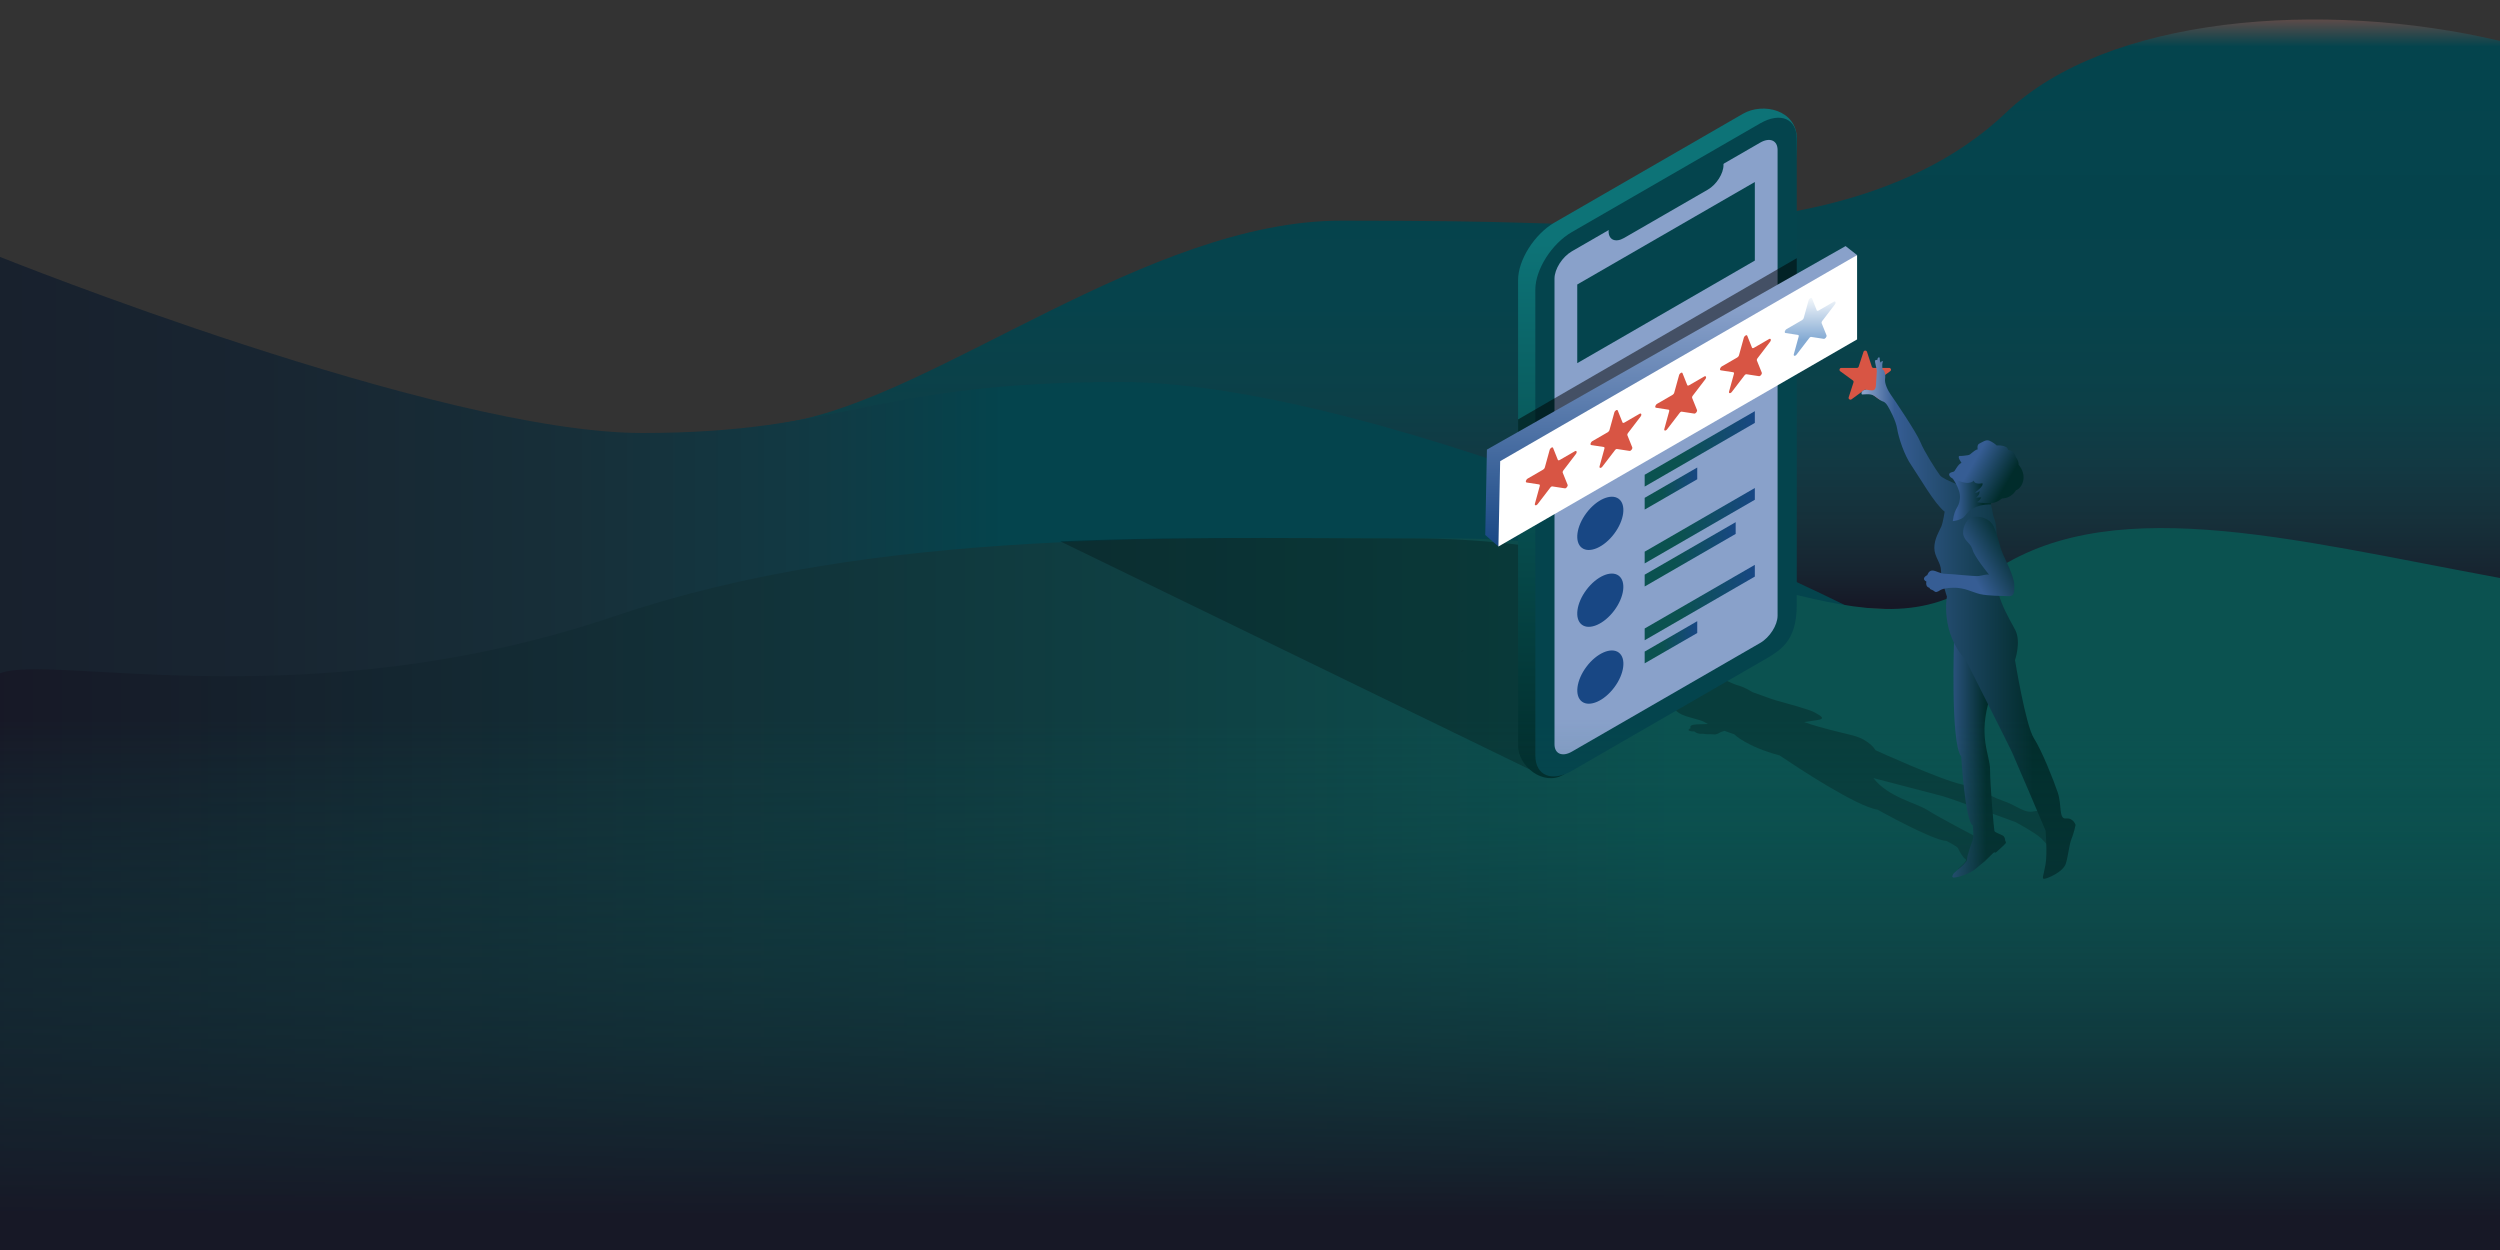
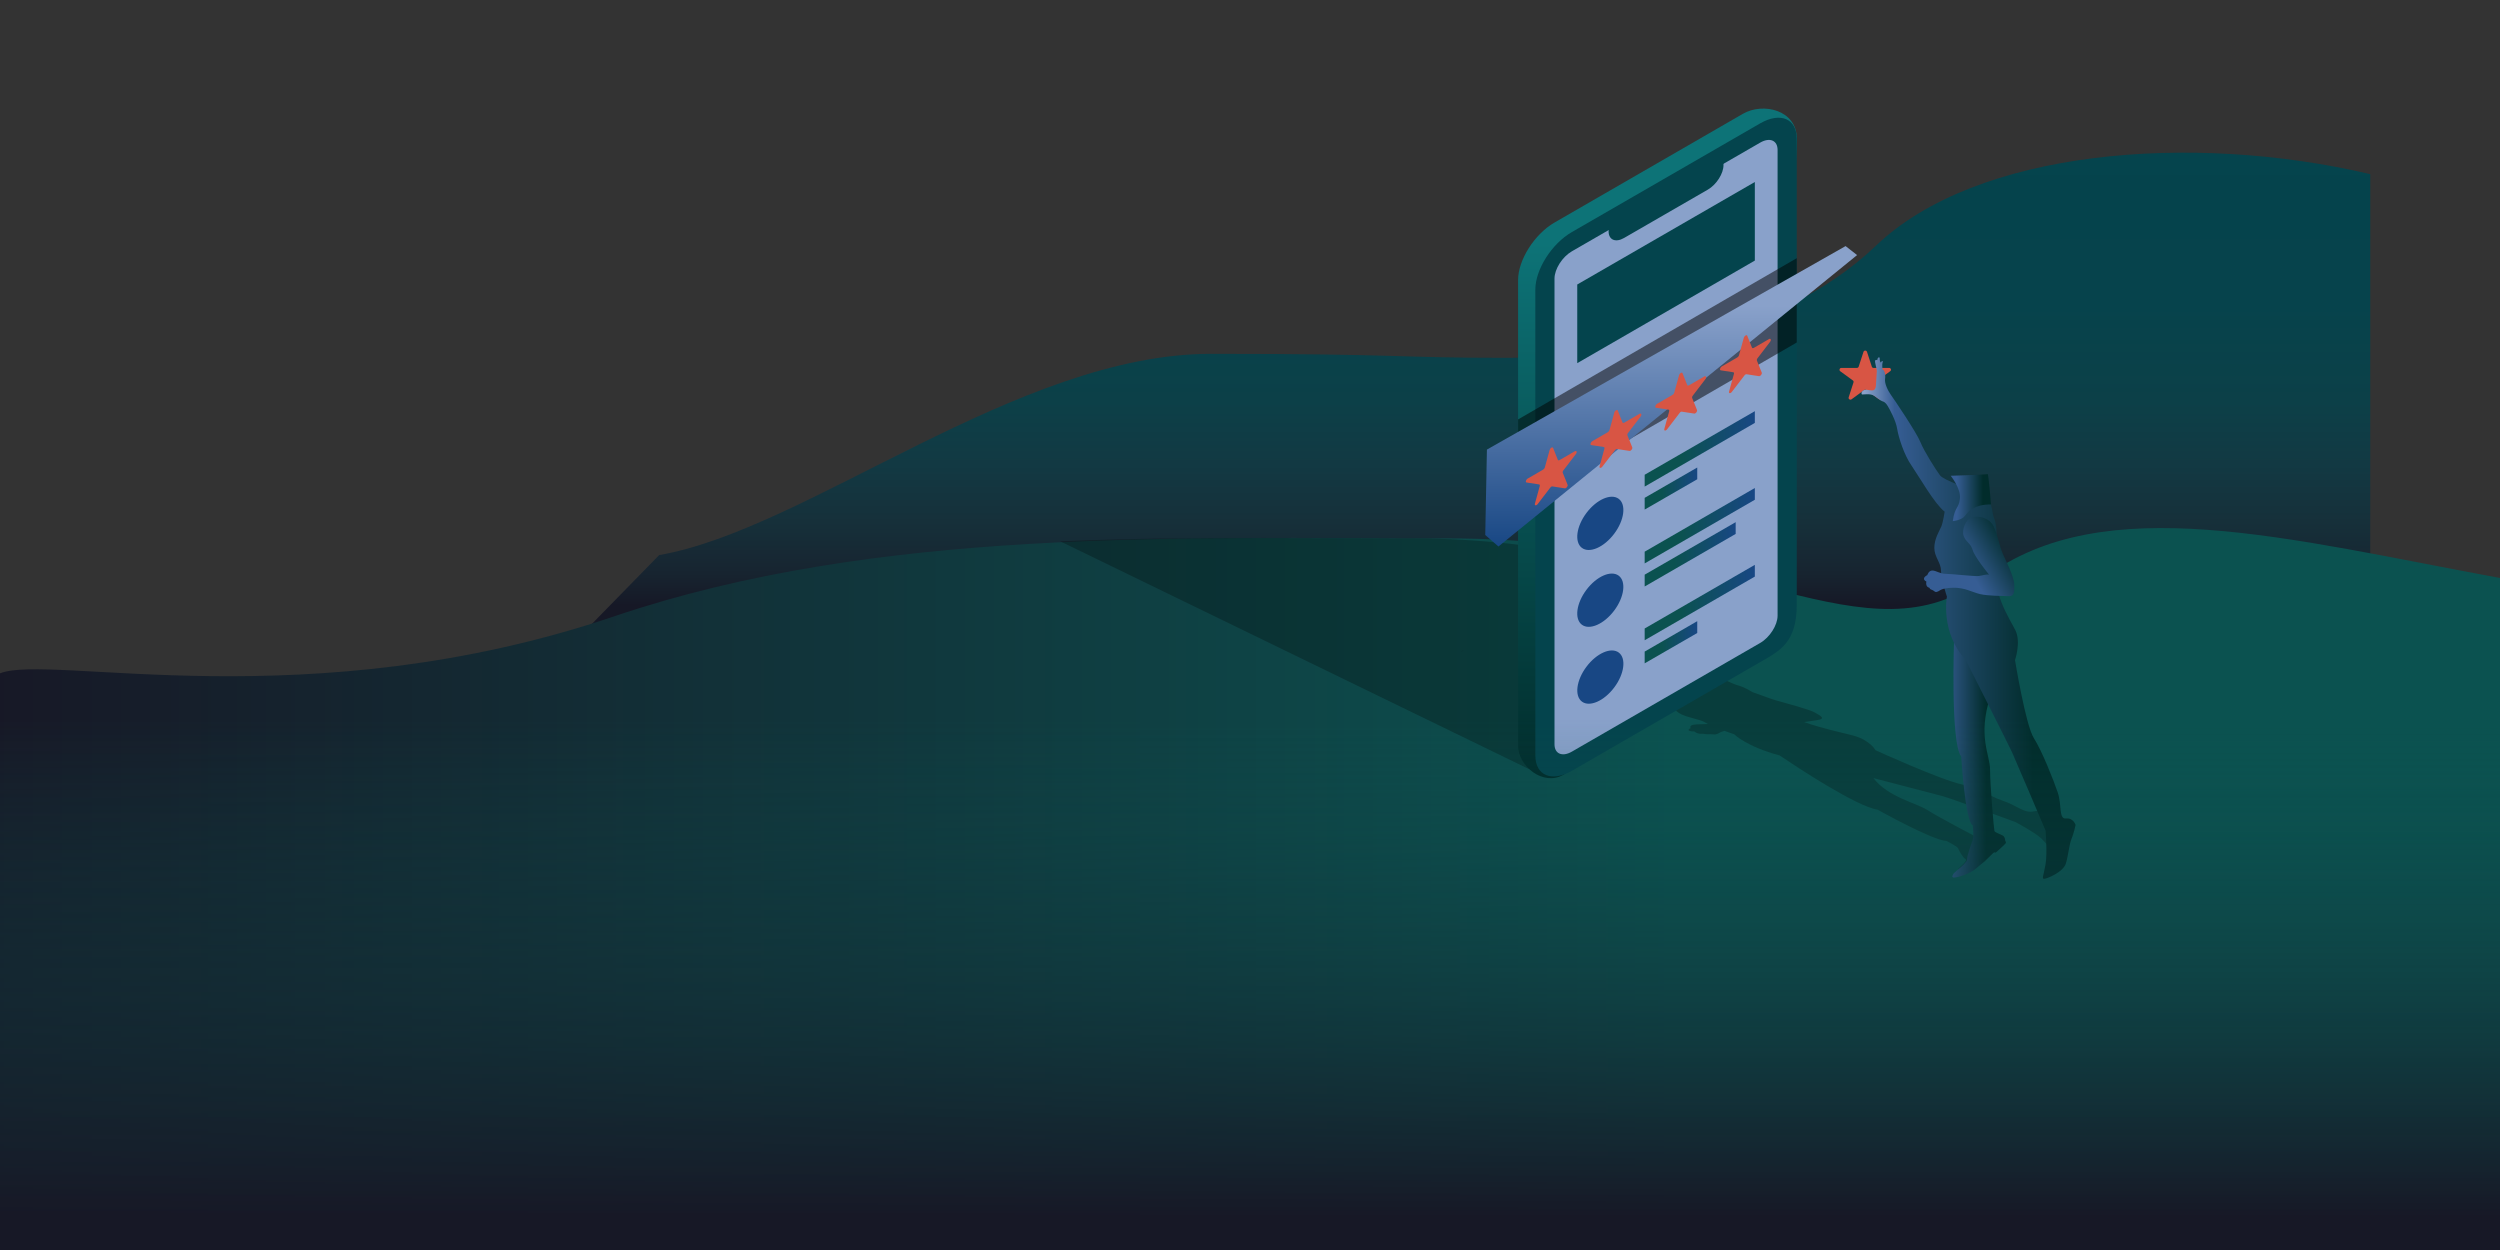
<svg xmlns="http://www.w3.org/2000/svg" width="100%" height="100%" viewBox="0 0 3000 1500" version="1.1" xml:space="preserve" style="fill-rule:evenodd;clip-rule:evenodd;stroke-linejoin:round;stroke-miterlimit:2;">
  <rect x="0" y="0" width="3000" height="1500" fill="#333333" stroke="none" />
-   <path d="M791,666.1c0,0 14,-135.2 156.2,-159.8c177.3,-30.7 430.6,-241.5 662.2,-241.5c231.6,0 218,4.8 354.3,4.8c136.3,0 323.3,-19.5 443.7,-134.6c120.5,-115.2 378.7,-136.3 593.1,-85.8l0,714l-2209.5,-97.1Z" style="fill:url(#_Linear1);fill-rule:nonzero;" />
-   <path d="M0,308.3c0,0 526.7,211.3 770.7,211.3c244,0 274,-61.2 574.3,-61.2c300.3,0 896.8,246.8 1174.7,443.7l-2519.7,2.1l0,-595.9Z" style="fill:url(#_Linear2);fill-rule:nonzero;" />
+   <path d="M791,666.1c177.3,-30.7 430.6,-241.5 662.2,-241.5c231.6,0 218,4.8 354.3,4.8c136.3,0 323.3,-19.5 443.7,-134.6c120.5,-115.2 378.7,-136.3 593.1,-85.8l0,714l-2209.5,-97.1Z" style="fill:url(#_Linear1);fill-rule:nonzero;" />
  <path d="M1739,646.1c-324.4,0 -686,-13.5 -1001.7,93.4c-367.2,124.4 -677.3,44.4 -737.3,68.5l0,694.2l3000,0l0,-808.6c-254,-46.8 -475.9,-107.2 -618.5,-0.5c-142.6,106.7 -291.3,-47 -642.5,-47" style="fill:url(#_Linear3);fill-rule:nonzero;" />
  <clipPath id="_clip4">
    <path d="M1694.5,646.1c-310.5,0 -656.6,-13.5 -958.9,93.4c-351.3,124.4 -657.7,44.4 -715.1,68.5l0,357.7l2956.3,0l3.2,-472.1c-243.1,-46.8 -533.9,-107.2 -670.4,-0.5c-136.5,106.7 -278.9,-47 -615.1,-47" />
  </clipPath>
  <g clip-path="url(#_clip4)">
    <path d="M2152.1,733.3l-317.2,189.7l-599,-291.1l691.4,-288l224.8,389.4Z" style="fill:#010101;fill-opacity:0.25;fill-rule:nonzero;" />
  </g>
  <path d="M1843.7,795.5c10,4.6 35.7,13.6 57.8,17.9c22.1,4.3 73.8,16.5 96.4,18.1c0,0 7.2,6.5 8.4,9.6c1.1,3.1 0,9.1 8.6,14.6c8.6,5.5 24.6,6.9 32.2,11.7c0.7,0.4 1.5,0.9 2.4,1.4c-6.6,0.4 -12.5,0.1 -16.9,0.8c-6.1,1 -3.8,4.1 -3.8,4.1c0,0 -4,1.8 -2,3c1.9,1.2 6.4,1 6.4,1c4.4,4 10.6,2.6 11.5,2.9c0.9,0.4 2.9,0.6 4.7,0.5c1.8,-0.1 4.1,-0.1 6.9,0.2c2.7,0.3 4.1,-0.5 5.8,-1.2c1.2,-0.5 1.6,-1.5 7.3,-3.1c6.4,2.4 11.6,4.1 11.6,4.1c0,0 14.6,14.8 54.5,25.4c20.3,13.7 91.7,61 117.8,65.2c0,0 66.1,37 82.7,37.5c0,0 12.7,6.5 13.6,8.6c0.8,2.1 5.6,11.3 9,13.1c3.4,1.8 -8.8,11.2 -8.8,12.1c0.1,0.9 -0.6,3 4.5,2.1c5.2,-0.9 21.3,-5.9 27.7,-11.6c6.3,-5.7 12.8,-14 14,-14.3c0,0 1.9,0.7 3.3,-0.6c1.5,-1.3 7,-7.1 7,-7.7c0,-0.6 -2.2,-1.2 -2.7,-1.1c0,0 -3.6,-2.4 -9,-2.6c-5.4,-0.2 -15.8,0.4 -18.1,-0.5c-2.3,-0.9 -49.6,-25.7 -63.9,-34.8c-13.4,-8.5 -47,-15.4 -64.5,-38.2c38.6,10 78.1,20.3 83.5,21.8c11,3.1 86.8,30.9 86.8,30.9c0,0 23.9,12.7 31.2,19.8c7.3,7 7.2,9.8 11.4,9.1c4.2,-0.7 25,-9.1 20.9,-15.1c-4.1,-5.9 -12.5,-12.3 -13.7,-15.9c-1.2,-3.7 -6.5,-9.4 -6.5,-9.4c0,0 -10.3,-3.7 -21.5,-1.2c-11.2,2.5 -19.3,-6.9 -37.2,-13c-18,-6.1 -24.1,-14.2 -49,-19.5c-24.9,-5.2 -103.3,-40.9 -103.3,-40.9c0,0 -6.7,-12.4 -27.3,-17.8c-12.4,-3.2 -36.1,-8.2 -58.4,-16c6.2,-0.9 11.8,-1.8 15.8,-2.4c10.8,-1.6 3.9,-5.1 -2.8,-9c-6.7,-3.9 -34.9,-11.3 -46.2,-14.5c-8.1,-2.3 -18.3,-6.5 -28.9,-10.1c-8.8,-5.5 -13.9,-7.1 -19,-8.6c-4.4,-1.3 -10,-4.5 -17.7,-7.2c0.2,0 0.3,-0.1 0.5,-0.1c0,0 -0.4,-0.2 -1.1,-0.6c10.3,-2.1 13.5,-5.8 13.5,-5.8c15.5,-2.6 15.1,-8.6 15.1,-8.6c4.3,-1.4 7,-5.5 0.2,-9.8c-6.7,-4.3 -19.7,-6 -19.7,-6c-2.8,-2.3 -12,-3.8 -12,-3.8c-7,-3.4 -18.7,-2.1 -18.7,-2.1c-6.8,-2.9 -22.8,0.5 -22.8,0.5c-3.3,-0.5 -9.8,-1 -16.4,-0.9c-6.7,0.1 -10.4,3 -13.5,4.4c-3.1,1.5 2.7,3.9 2.7,3.9c-2.7,0.5 -4.9,2.5 -6.1,3.5c-1.2,1 -1.5,1.9 -4.9,2.7c-3.3,0.8 -8,2 -11.5,2.4c-3.5,0.5 -0.3,1.6 2.1,2.2c2.4,0.6 6.6,1.5 6.6,1.5c-4.5,1.5 -3.1,6.5 -4.1,7.1c-1.1,0.6 -5.2,1.4 -5.5,2.5c-0.3,1.1 4.1,1.9 7.6,1.9l2.2,0c3.1,0.6 7,1.4 11.2,2.5c-15.8,0.2 -29.8,0.1 -34.8,-0.7c-10.5,-1.8 -48.2,-9.9 -62.8,-14.3m-140.6,-15.3l0.5,-0.4c0.5,-0.4 1.7,-0.6 3,-0.6c-0.1,0 -0.3,0 -0.4,0.1c-1.2,0.2 -2.3,0.5 -3.1,0.9Z" style="fill:#010101;fill-opacity:0.25;fill-rule:nonzero;" />
  <g>
    <g>
      <g>
        <path d="M2091.6,783l-215.7,146.8c-24.2,13.9 -54.2,-10.6 -54.2,-34.8l0,-558.9c0,-24.2 19.7,-55.2 43.8,-69.1l226.1,-130.5c24.2,-13.9 64.6,-4.6 64.6,30l-20.8,547.3c0,24.2 -19.7,55.2 -43.8,69.2Zm-188.1,-455.9c-11.4,6.6 -38.1,11.7 -38.1,23.1l-20.8,531.5c0,11.4 9.3,15.4 20.8,8.8l226.1,-130.5c11.4,-6.6 20.8,-21.3 20.8,-32.7l0,-448.9c0,-11.4 -9.3,-15.4 -20.8,-8.8l-188,57.5Z" style="fill:url(#_Linear5);fill-rule:nonzero;" />
        <path d="M2112.3,783l-226.1,130.5c-17.8,10.3 -32.3,4.1 -32.3,-13.6l0,-558.9c0,-17.8 14.5,-40.7 32.3,-50.9l226.1,-130.5c17.8,-10.3 32.3,-4.1 32.3,13.6l0,558.9c0,17.7 -14.5,40.6 -32.3,50.9Z" style="fill:#89a1ca;fill-rule:nonzero;" />
        <path d="M2112.3,794.5l-226.1,130.5c-24.2,13.9 -43.8,5.6 -43.8,-18.5l0,-558.9c0,-24.2 19.7,-55.2 43.8,-69.1l226.1,-130.5c24.2,-13.9 43.8,-5.6 43.8,18.5l0,558.9c0,45.3 -19.6,55.2 -43.8,69.1Zm-226.1,-492.9c-11.4,6.6 -20.8,21.3 -20.8,32.7l0,558.9c0,11.4 9.3,15.4 20.8,8.8l226.1,-130.5c11.4,-6.6 20.8,-21.3 20.8,-32.7l0,-558.9c0,-11.4 -9.3,-15.4 -20.8,-8.8l-226.1,130.5Z" style="fill:#04444d;fill-rule:nonzero;" />
      </g>
      <path d="M2049.5,227.5l-100.5,58c-10.3,6 -18.7,2.4 -18.7,-7.9c0,-10.3 8.4,-23.6 18.7,-29.6l100.5,-58c10.3,-6 18.7,-2.4 18.7,7.9c0.1,10.3 -8.4,23.6 -18.7,29.6Z" style="fill:#04444d;fill-rule:nonzero;" />
      <path d="M2105.8,312.7l-213.1,123.1l0,-94.4l213.1,-123l0,94.3Z" style="fill:#04444d;fill-rule:nonzero;" />
      <path d="M2156.1,411l-334.4,193.5l0,-101.2l334.4,-193.5l0,101.2Z" style="fill:#010101;fill-opacity:0.5;fill-rule:nonzero;" />
      <path d="M1784.3,539.5l430.4,-244.2l13.8,10.8l-430.4,349.7l-15.8,-13.8" style="fill:url(#_Linear6);fill-rule:nonzero;" />
-       <path d="M1800.2,553.4l428.3,-247.3l0,101.2l-430.4,248.5" style="fill:#fff;fill-rule:nonzero;" />
      <path d="M1903.76,615.525c12.208,-16.232 29.569,-23.808 38.744,-16.907c9.174,6.9 6.711,25.681 -5.497,41.913c-12.209,16.232 -29.57,23.808 -38.744,16.908c-9.175,-6.901 -6.712,-25.682 5.497,-41.914Z" style="fill:#184784;" />
      <path d="M2105.8,507.5l-132.2,76.4l0,-14.2l132.2,-76.3l0,14.1Z" style="fill:url(#_Linear7);fill-rule:nonzero;" />
      <path d="M2036.7,575.1l-63.1,36.4l0,-14.1l63.1,-36.4l0,14.1Z" style="fill:url(#_Linear8);fill-rule:nonzero;" />
      <path d="M1903.74,707.736c12.208,-16.232 29.569,-23.808 38.744,-16.908c9.174,6.901 6.711,25.682 -5.497,41.914c-12.209,16.232 -29.57,23.808 -38.744,16.908c-9.175,-6.901 -6.712,-25.682 5.497,-41.914Z" style="fill:#184784;" />
      <path d="M2105.8,599.7l-132.2,76.4l0,-14.1l132.2,-76.4l0,14.1Z" style="fill:url(#_Linear9);fill-rule:nonzero;" />
      <path d="M2082.8,640.7l-109.2,63.1l0,-14.2l109.2,-63l0,14.1Z" style="fill:url(#_Linear10);fill-rule:nonzero;" />
      <path d="M1903.8,800.007c12.208,-16.232 29.569,-23.808 38.744,-16.907c9.174,6.9 6.711,25.681 -5.497,41.913c-12.209,16.232 -29.57,23.808 -38.744,16.908c-9.175,-6.901 -6.712,-25.682 5.497,-41.914Z" style="fill:#184784;" />
      <path d="M2105.8,691.9l-132.2,76.4l0,-14.1l132.2,-76.4l0,14.1Z" style="fill:url(#_Linear11);fill-rule:nonzero;" />
      <path d="M2036.7,759.6l-63.1,36.4l0,-14.1l63.1,-36.5l0,14.2Z" style="fill:url(#_Linear12);fill-rule:nonzero;" />
    </g>
    <path d="M1891.1,544.8l-15,19.6c-0.8,1 -1.1,2.2 -0.8,2.9l5.8,14.4c0.7,1.6 -1.6,4.6 -3.3,4.3l-15,-2.3c-0.8,-0.1 -1.8,0.5 -2.5,1.5l-15.1,19.7c-1.7,2.2 -4,1.9 -3.3,-0.5l5.8,-21.1c0.3,-1.1 0,-1.9 -0.8,-2l-15,-2.3c-1.7,-0.3 -0.8,-3.4 1.3,-4.7l18.5,-10.7c0.9,-0.5 1.8,-1.6 2.1,-2.7l5.8,-21c0.7,-2.4 3.5,-4 4.1,-2.4l5.7,14.3c0.3,0.7 1.1,0.8 2.1,0.3l18.5,-10.7c1.9,-1 2.8,1.1 1.1,3.4Z" style="fill:#d85544;fill-rule:nonzero;" />
    <path d="M1968.7,499.9l-15,19.6c-0.8,1 -1.1,2.2 -0.8,2.9l5.8,14.4c0.7,1.6 -1.6,4.6 -3.3,4.3l-15,-2.3c-0.8,-0.1 -1.8,0.5 -2.5,1.5l-15.1,19.7c-1.7,2.2 -4,1.9 -3.3,-0.5l5.8,-21.1c0.3,-1.1 0,-1.9 -0.8,-2l-15,-2.3c-1.7,-0.3 -0.8,-3.4 1.3,-4.7l18.5,-10.7c0.9,-0.5 1.8,-1.6 2.1,-2.7l5.8,-21c0.7,-2.4 3.5,-4 4.1,-2.4l5.7,14.3c0.3,0.7 1.1,0.8 2.1,0.3l18.5,-10.7c2,-1 2.8,1.2 1.1,3.4Z" style="fill:#d85544;fill-rule:nonzero;" />
    <path d="M2046.4,455.1l-15,19.6c-0.8,1 -1.1,2.2 -0.8,2.9l5.8,14.4c0.7,1.6 -1.6,4.6 -3.3,4.3l-15,-2.3c-0.8,-0.1 -1.8,0.5 -2.5,1.5l-15.1,19.7c-1.7,2.2 -4,1.9 -3.3,-0.5l5.8,-21.1c0.3,-1.1 0,-1.9 -0.8,-2l-15,-2.3c-1.7,-0.3 -0.8,-3.4 1.3,-4.7l18.5,-10.7c0.9,-0.5 1.8,-1.6 2.1,-2.7l5.8,-21c0.7,-2.4 3.5,-4 4.1,-2.4l5.7,14.3c0.3,0.7 1.1,0.8 2.1,0.3l18.5,-10.7c1.9,-1 2.8,1.2 1.1,3.4Z" style="fill:#d85544;fill-rule:nonzero;" />
    <path d="M2124.1,410.2l-15,19.6c-0.8,1 -1.1,2.2 -0.8,2.9l5.8,14.4c0.7,1.6 -1.6,4.6 -3.3,4.3l-15,-2.3c-0.8,-0.1 -1.8,0.5 -2.5,1.5l-15.1,19.7c-1.7,2.2 -4,1.9 -3.3,-0.5l5.8,-21.1c0.3,-1.1 0,-1.9 -0.8,-2l-15,-2.3c-1.7,-0.3 -0.8,-3.4 1.3,-4.7l18.5,-10.7c0.9,-0.5 1.8,-1.6 2.1,-2.7l5.8,-21c0.7,-2.4 3.5,-4 4.1,-2.4l5.7,14.3c0.3,0.7 1.1,0.8 2.1,0.3l18.5,-10.7c1.9,-1 2.8,1.2 1.1,3.4Z" style="fill:#d85544;fill-rule:nonzero;" />
-     <path d="M2201.8,365.4l-15,19.6c-0.8,1 -1.1,2.2 -0.8,2.9l5.8,14.4c0.7,1.6 -1.6,4.6 -3.3,4.3l-15,-2.3c-0.8,-0.1 -1.8,0.5 -2.5,1.5l-15.1,19.7c-1.7,2.2 -4,1.9 -3.3,-0.5l5.8,-21.1c0.3,-1.1 0,-1.9 -0.8,-2l-15,-2.3c-1.7,-0.3 -0.8,-3.4 1.3,-4.7l18.5,-10.7c0.9,-0.5 1.8,-1.6 2.1,-2.7l5.8,-21c0.7,-2.4 3.5,-4 4.1,-2.4l5.7,14.3c0.3,0.7 1.1,0.8 2.1,0.3l18.5,-10.7c1.9,-1 2.8,1.2 1.1,3.4Z" style="fill:url(#_Linear13);fill-rule:nonzero;" />
  </g>
  <g>
    <path d="M2268.3,445.4l-15.1,11c-0.8,0.6 -1.1,1.5 -0.8,2.4l5.8,17.9c0.7,2 -1.7,3.7 -3.4,2.4l-15.2,-11c-0.8,-0.6 -1.8,-0.6 -2.6,0l-15.2,11.1c-1.7,1.2 -4,-0.4 -3.4,-2.4l5.8,-17.9c0.3,-0.9 0,-1.9 -0.8,-2.4l-15.1,-11c-1.7,-1.2 -0.8,-4 1.3,-4l18.7,0c0.9,0 1.8,-0.6 2.1,-1.5l5.8,-17.8c0.7,-2 3.5,-2 4.2,0l5.8,17.8c0.3,0.9 1.1,1.5 2.1,1.5l18.7,0c2.2,0 3,2.7 1.3,3.9Z" style="fill:#d85544;fill-rule:nonzero;" />
    <path d="M2345,764.1c0,0 -4.8,127.7 8.5,143.8c0,0 4.5,77.3 13.8,82.5c0,0 1.5,13.8 0,17.5c-1.5,3.7 -7.1,19.6 -6.8,23.4c0.3,3.8 -15.5,15.6 -16.3,17.1c-0.8,1.5 -3.1,4.7 0.7,4.7c3.8,0 18,-3.8 26.9,-11.3c9,-7.5 20.5,-19.1 21.4,-19.3c0,0 0.4,1.7 2.5,-0.1c2.1,-1.7 10.6,-9.6 11.2,-10.6c0.6,-1 -0.2,-2.6 -0.6,-2.5c0,0 0.1,-4.8 -2.9,-6.6c-3,-1.8 -9.6,-3.7 -10.1,-5.6c-0.6,-1.9 -5.2,-54.7 -5.2,-73.2c0,-18.5 -15.3,-40.2 0.3,-88.1c0,0.1 -23.6,-70.7 -43.4,-71.7Z" style="fill:url(#_Linear14);fill-rule:nonzero;" />
    <path d="M2333.6,614c0,0 -1.8,12.4 -4,17.7c-2.2,5.3 -8.4,14.6 -8.4,25.7c0,11.1 8,17.7 8,27.5c0,9.8 7.1,31 7.1,31c0,0 -8,43 22.2,75.4c0,0 52.3,103.4 55.9,111.3c3.6,7.9 40.3,94.1 40.3,94.1c0,0 2.2,26.9 0,40.2c-2.2,13.3 -4.9,17.7 -1.8,17.7c3.1,0 23.1,-8 26.2,-18.6c3.1,-10.6 4,-23.1 6.7,-29.3c2.7,-6.2 4.9,-16.8 4.9,-16.8c0,0 -2.7,-8.7 -11.5,-7.7c-8.9,1 -4.9,-16.3 -9.8,-30.9c-4.9,-14.6 -19.1,-50.5 -28.8,-65.6c-9.8,-15.1 -22.6,-93.6 -22.6,-93.6c0,0 7.5,-21.7 0.4,-35.9c-7.1,-14.2 -27.9,-44.3 -24.4,-82.9c3.5,-38.6 1.3,-45.7 -1.3,-51.9c-2.7,-6.2 -1.3,-24.7 -15.5,-29.6c-14.2,-4.9 -44.8,-15.6 -49.2,-21.4c-4.4,-5.8 -19.1,-28.8 -23.5,-39.9c-4.4,-11.1 -31.9,-51.9 -35.5,-56.8c-3.5,-4.9 -7.8,-13.7 -6.9,-19.1c0.9,-5.4 -1,-11.1 -3.1,-11.1c0,0 -0.6,-6.7 0,-8c0.6,-1.3 0.5,-2.5 -0.3,-2.3c-0.7,0.2 -2.1,1.9 -2.1,1.9c0,0 -1.2,-3.2 -0.9,-4.7c0.2,-1.6 -0.8,-1.7 -1.4,-1.5c-0.6,0.2 -1.6,1.6 -1.5,3.3c0,0 -2.2,-1.1 -2.7,0.8c-0.4,1.9 2.2,10.3 2.1,12.2c-0.2,1.9 -1,15 -1.1,17.6c-0.1,2.7 -1.2,5.7 -4.5,5.7c-3.3,0 -5,-0.8 -7.6,-0.8c-2.6,0 -5.2,1.8 -5.2,4c0,2.2 0.6,1.6 2.5,1.6c1.9,0 8,-1 12.2,1.4c3.3,1.9 8.1,6.2 10,6.7c1.8,0.5 4.2,1.4 6.7,5.7c2.5,4.2 9.8,17.4 11.4,27.5c1.6,10.1 8.3,31.4 17.3,44.2c9,13.1 28,46.5 39.7,55.2Z" style="fill:url(#_Linear15);fill-rule:nonzero;" />
    <path d="M2343.3,625.4c0,0 10.8,-1 14.8,-6.5c4,-5.5 11.1,-13.6 31.1,-13.6c0,0 -3,-37.1 -4,-36.4c-1,0.7 -44.4,2 -44.4,2c0,0 12.6,15.3 11.1,27.6c-1.4,12.3 -6.1,8.9 -8.6,26.9Z" style="fill:url(#_Linear16);fill-rule:nonzero;" />
-     <path d="M2368.6,576.7c0,0 -2.2,2.8 -8.1,2.8c-6,0 -16.5,-5 -18.5,-6c-2,-1 -3.8,-3.5 -2.7,-5.2c1.2,-1.7 4.3,-1.8 5.5,-2.5c1.2,-0.7 5,-9.1 9,-10.3c0,0 -1.6,-2.5 -2.5,-4.2c-0.8,-1.7 -1.7,-4.3 0.8,-4.2c2.5,0.2 6.3,-0.5 9,-0.8c2.7,-0.3 3.7,-1.7 5.3,-3c1.7,-1.3 4.8,-4 6.8,-4c0,0 -1.2,-5.5 2,-7c3.2,-1.5 8,-5.2 12,-3.5c4,1.7 7.3,4.2 8.8,5.8c0,0 12.5,-1.2 13.8,5.3c0,0 8,1.2 9,8.5c0,0 4,4.8 3.5,9.3c0,0 6,6.3 6,15c0,8.6 -5.3,14.5 -9.1,15.6c0,0 -5.3,9.8 -16.8,9.8c0,0 -6,5.8 -15,5.8c-9,0 -15.1,-1.3 -15.1,-1.3c0,0 3.3,-1.5 5.2,-5.8l-6.2,0.3c0,0 5,-3.2 4,-8c0,0 -2.2,3 -5.2,1.8c0,0 11.3,-7.8 8.6,-11.1c0.1,0.2 -9.3,2.2 -10.1,-3.1Z" style="fill:url(#_Linear17);fill-rule:nonzero;" />
    <path d="M2311.6,697.7c0,0 -2.8,-0.8 -2.8,-3.3c0,-2.5 4,-4.3 4,-4.3c0,0 1.5,-5.5 6,-5.5c4.5,0 9,4 16.1,4c7.1,0 34.9,3.3 39.7,2.6c4.8,-0.7 9.5,-2.4 12.3,-1.6c0,0 -17.3,-21.1 -19.6,-29.4c-2.3,-8.3 -8.6,-10 -11,-17.3c-2.3,-7.3 2.5,-19.8 10,-22.1c7.5,-2.3 20.8,0.5 25.8,10.5c5,10 7.6,25.1 11.3,33.3c3.7,8.1 13.3,27.8 13.6,35.7c0.3,8 1.2,15.5 -6.7,15.1c-7.8,-0.3 -24.9,-0.3 -34.3,-2.5c-9.3,-2.2 -18.5,-8 -32.4,-7.6c-14,0.3 -15.8,3.5 -17.5,4.2c-1.7,0.7 -3.2,1.5 -4.5,0.3c-1.3,-1.2 -2.7,-1.8 -3.8,-2.2c-1.2,-0.3 -2.2,-1.2 -2.3,-2c-0.1,-0.8 -5.1,-0.2 -3.9,-7.9Z" style="fill:url(#_Linear18);fill-rule:nonzero;" />
  </g>
  <rect x="0" y="832.4" width="3000" height="669.7" style="fill:url(#_Linear19);" />
  <defs>
    <linearGradient id="_Linear1" x1="0" y1="0" x2="1" y2="0" gradientUnits="userSpaceOnUse" gradientTransform="matrix(4.7244e-14,-771.553,771.553,4.7244e-14,1895.74,750.088)">
      <stop offset="0" style="stop-color:#161826;stop-opacity:1" />
      <stop offset="0.03" style="stop-color:#161826;stop-opacity:1" />
      <stop offset="0.08" style="stop-color:#172430;stop-opacity:1" />
      <stop offset="0.16" style="stop-color:#16303a;stop-opacity:1" />
      <stop offset="0.25" style="stop-color:#123943;stop-opacity:1" />
      <stop offset="0.35" style="stop-color:#0c4048;stop-opacity:1" />
      <stop offset="0.5" style="stop-color:#06434c;stop-opacity:1" />
      <stop offset="0.9" style="stop-color:#04444d;stop-opacity:1" />
      <stop offset="1" style="stop-color:#d85544;stop-opacity:1" />
    </linearGradient>
    <linearGradient id="_Linear2" x1="0" y1="0" x2="1" y2="0" gradientUnits="userSpaceOnUse" gradientTransform="matrix(-3784.01,4.63408e-13,-4.63408e-13,-3784.01,1208.45,606.29)">
      <stop offset="0" style="stop-color:#04444d;stop-opacity:1" />
      <stop offset="0.06" style="stop-color:#113a44;stop-opacity:1" />
      <stop offset="0.14" style="stop-color:#172f39;stop-opacity:1" />
      <stop offset="0.24" style="stop-color:#182531;stop-opacity:1" />
      <stop offset="0.37" style="stop-color:#181e2b;stop-opacity:1" />
      <stop offset="0.54" style="stop-color:#171927;stop-opacity:1" />
      <stop offset="1" style="stop-color:#171826;stop-opacity:1" />
    </linearGradient>
    <linearGradient id="_Linear3" x1="0" y1="0" x2="1" y2="0" gradientUnits="userSpaceOnUse" gradientTransform="matrix(-3000,3.67394e-13,-3.67394e-13,-3000,3000,1067.89)">
      <stop offset="0" style="stop-color:#0b5250;stop-opacity:1" />
      <stop offset="0.33" style="stop-color:#0b5250;stop-opacity:1" />
      <stop offset="1" style="stop-color:#171826;stop-opacity:1" />
    </linearGradient>
    <linearGradient id="_Linear5" x1="0" y1="0" x2="1" y2="0" gradientUnits="userSpaceOnUse" gradientTransform="matrix(4.92021e-14,803.53,-803.53,4.92021e-14,1988.9,130.287)">
      <stop offset="0" style="stop-color:#0d7377;stop-opacity:1" />
      <stop offset="0.2" style="stop-color:#0d7377;stop-opacity:1" />
      <stop offset="1" style="stop-color:#012c2b;stop-opacity:1" />
    </linearGradient>
    <linearGradient id="_Linear6" x1="0" y1="0" x2="1" y2="0" gradientUnits="userSpaceOnUse" gradientTransform="matrix(2.20764e-14,360.535,-360.535,2.20764e-14,2005.38,295.252)">
      <stop offset="0" style="stop-color:#89a1ca;stop-opacity:1" />
      <stop offset="0.2" style="stop-color:#89a1ca;stop-opacity:1" />
      <stop offset="1" style="stop-color:#184784;stop-opacity:1" />
    </linearGradient>
    <linearGradient id="_Linear7" x1="0" y1="0" x2="1" y2="0" gradientUnits="userSpaceOnUse" gradientTransform="matrix(132.269,0,0,132.269,1973.57,538.613)">
      <stop offset="0" style="stop-color:#0b5250;stop-opacity:1" />
      <stop offset="0.33" style="stop-color:#0b5250;stop-opacity:1" />
      <stop offset="1" style="stop-color:#184784;stop-opacity:1" />
    </linearGradient>
    <linearGradient id="_Linear8" x1="0" y1="0" x2="1" y2="0" gradientUnits="userSpaceOnUse" gradientTransform="matrix(63.097,0,0,63.097,1973.57,586.25)">
      <stop offset="0" style="stop-color:#0b5250;stop-opacity:1" />
      <stop offset="0.33" style="stop-color:#0b5250;stop-opacity:1" />
      <stop offset="1" style="stop-color:#184784;stop-opacity:1" />
    </linearGradient>
    <linearGradient id="_Linear9" x1="0" y1="0" x2="1" y2="0" gradientUnits="userSpaceOnUse" gradientTransform="matrix(132.269,0,0,132.269,1973.57,630.842)">
      <stop offset="0" style="stop-color:#0b5250;stop-opacity:1" />
      <stop offset="0.33" style="stop-color:#0b5250;stop-opacity:1" />
      <stop offset="1" style="stop-color:#184784;stop-opacity:1" />
    </linearGradient>
    <linearGradient id="_Linear10" x1="0" y1="0" x2="1" y2="0" gradientUnits="userSpaceOnUse" gradientTransform="matrix(109.211,0,0,109.211,1973.57,665.166)">
      <stop offset="0" style="stop-color:#0b5250;stop-opacity:1" />
      <stop offset="0.33" style="stop-color:#0b5250;stop-opacity:1" />
      <stop offset="1" style="stop-color:#184784;stop-opacity:1" />
    </linearGradient>
    <linearGradient id="_Linear11" x1="0" y1="0" x2="1" y2="0" gradientUnits="userSpaceOnUse" gradientTransform="matrix(132.269,0,0,132.269,1973.57,723.07)">
      <stop offset="0" style="stop-color:#0b5250;stop-opacity:1" />
      <stop offset="0.33" style="stop-color:#0b5250;stop-opacity:1" />
      <stop offset="1" style="stop-color:#184784;stop-opacity:1" />
    </linearGradient>
    <linearGradient id="_Linear12" x1="0" y1="0" x2="1" y2="0" gradientUnits="userSpaceOnUse" gradientTransform="matrix(63.097,0,0,63.097,1973.57,770.706)">
      <stop offset="0" style="stop-color:#0b5250;stop-opacity:1" />
      <stop offset="0.33" style="stop-color:#0b5250;stop-opacity:1" />
      <stop offset="1" style="stop-color:#184784;stop-opacity:1" />
    </linearGradient>
    <linearGradient id="_Linear13" x1="0" y1="0" x2="1" y2="0" gradientUnits="userSpaceOnUse" gradientTransform="matrix(4.24335e-15,69.299,-69.299,4.24335e-15,2172.1,338.245)">
      <stop offset="0" style="stop-color:#fff;stop-opacity:1" />
      <stop offset="0.2" style="stop-color:#fff;stop-opacity:1" />
      <stop offset="1" style="stop-color:#84aad3;stop-opacity:1" />
    </linearGradient>
    <linearGradient id="_Linear14" x1="0" y1="0" x2="1" y2="0" gradientUnits="userSpaceOnUse" gradientTransform="matrix(-64.447,7.89243e-15,-7.89243e-15,-64.447,2396.37,908.551)">
      <stop offset="0" style="stop-color:#012c2b;stop-opacity:1" />
      <stop offset="0.2" style="stop-color:#012c2b;stop-opacity:1" />
      <stop offset="1" style="stop-color:#365d94;stop-opacity:1" />
    </linearGradient>
    <linearGradient id="_Linear15" x1="0" y1="0" x2="1" y2="0" gradientUnits="userSpaceOnUse" gradientTransform="matrix(-255.439,3.12823e-14,-3.12823e-14,-255.439,2490.6,741.887)">
      <stop offset="0" style="stop-color:#012c2b;stop-opacity:1" />
      <stop offset="0.2" style="stop-color:#012c2b;stop-opacity:1" />
      <stop offset="0.85" style="stop-color:#365d94;stop-opacity:1" />
      <stop offset="0.99" style="stop-color:#89a1ca;stop-opacity:1" />
      <stop offset="1" style="stop-color:#89a1ca;stop-opacity:1" />
    </linearGradient>
    <linearGradient id="_Linear16" x1="0" y1="0" x2="1" y2="0" gradientUnits="userSpaceOnUse" gradientTransform="matrix(-48.385,5.92543e-15,-5.92543e-15,-48.385,2389.23,597.121)">
      <stop offset="0" style="stop-color:#012c2b;stop-opacity:1" />
      <stop offset="0.2" style="stop-color:#012c2b;stop-opacity:1" />
      <stop offset="0.85" style="stop-color:#365d94;stop-opacity:1" />
      <stop offset="1" style="stop-color:#365d94;stop-opacity:1" />
    </linearGradient>
    <linearGradient id="_Linear17" x1="0" y1="0" x2="1" y2="0" gradientUnits="userSpaceOnUse" gradientTransform="matrix(-71.342,-41.189,41.189,-71.342,2422.32,588.486)">
      <stop offset="0" style="stop-color:#012c2b;stop-opacity:1" />
      <stop offset="0.2" style="stop-color:#012c2b;stop-opacity:1" />
      <stop offset="0.77" style="stop-color:#365d94;stop-opacity:1" />
      <stop offset="1" style="stop-color:#365d94;stop-opacity:1" />
    </linearGradient>
    <linearGradient id="_Linear18" x1="0" y1="0" x2="1" y2="0" gradientUnits="userSpaceOnUse" gradientTransform="matrix(-91.093,52.593,-52.593,-91.093,2433.31,642.667)">
      <stop offset="0" style="stop-color:#012c2b;stop-opacity:1" />
      <stop offset="0.2" style="stop-color:#012c2b;stop-opacity:1" />
      <stop offset="0.77" style="stop-color:#365d94;stop-opacity:1" />
      <stop offset="1" style="stop-color:#365d94;stop-opacity:1" />
    </linearGradient>
    <linearGradient id="_Linear19" x1="0" y1="0" x2="1" y2="0" gradientUnits="userSpaceOnUse" gradientTransform="matrix(4.1009e-14,669.728,-669.728,4.1009e-14,1500,864.111)">
      <stop offset="0" style="stop-color:#0b5250;stop-opacity:0" />
      <stop offset="0.89" style="stop-color:#171826;stop-opacity:1" />
      <stop offset="1" style="stop-color:#171826;stop-opacity:1" />
    </linearGradient>
  </defs>
</svg>